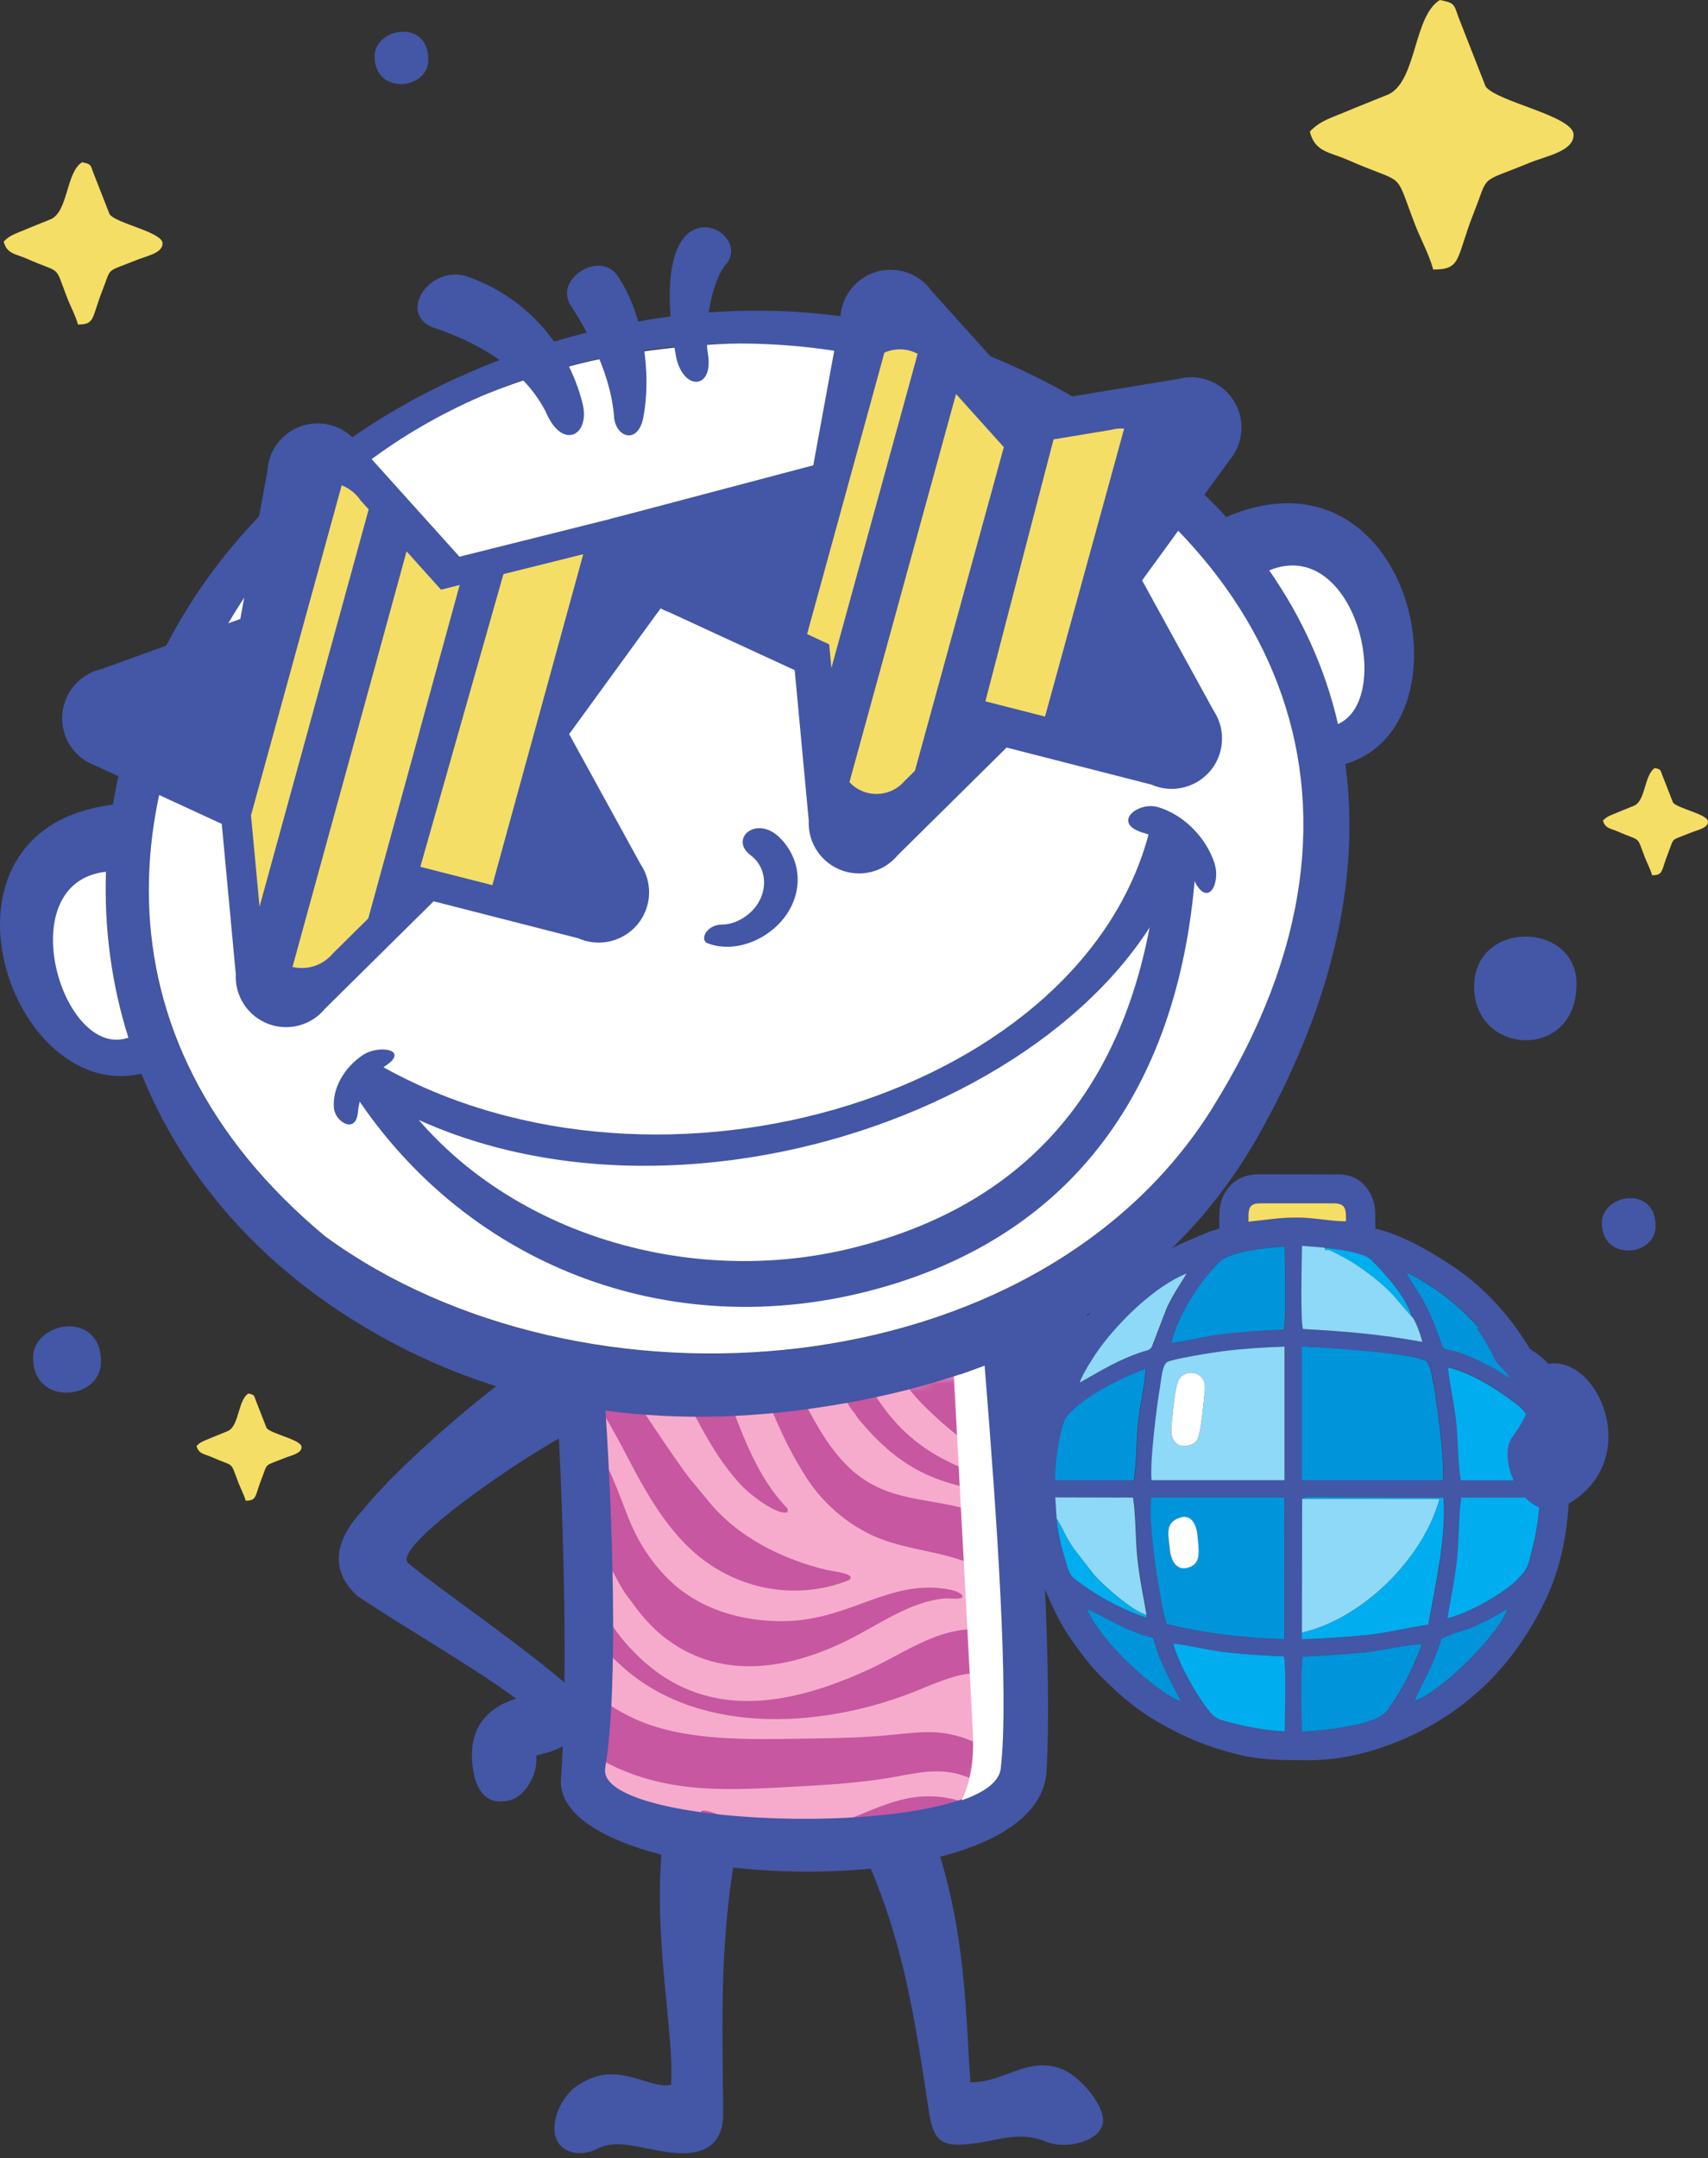
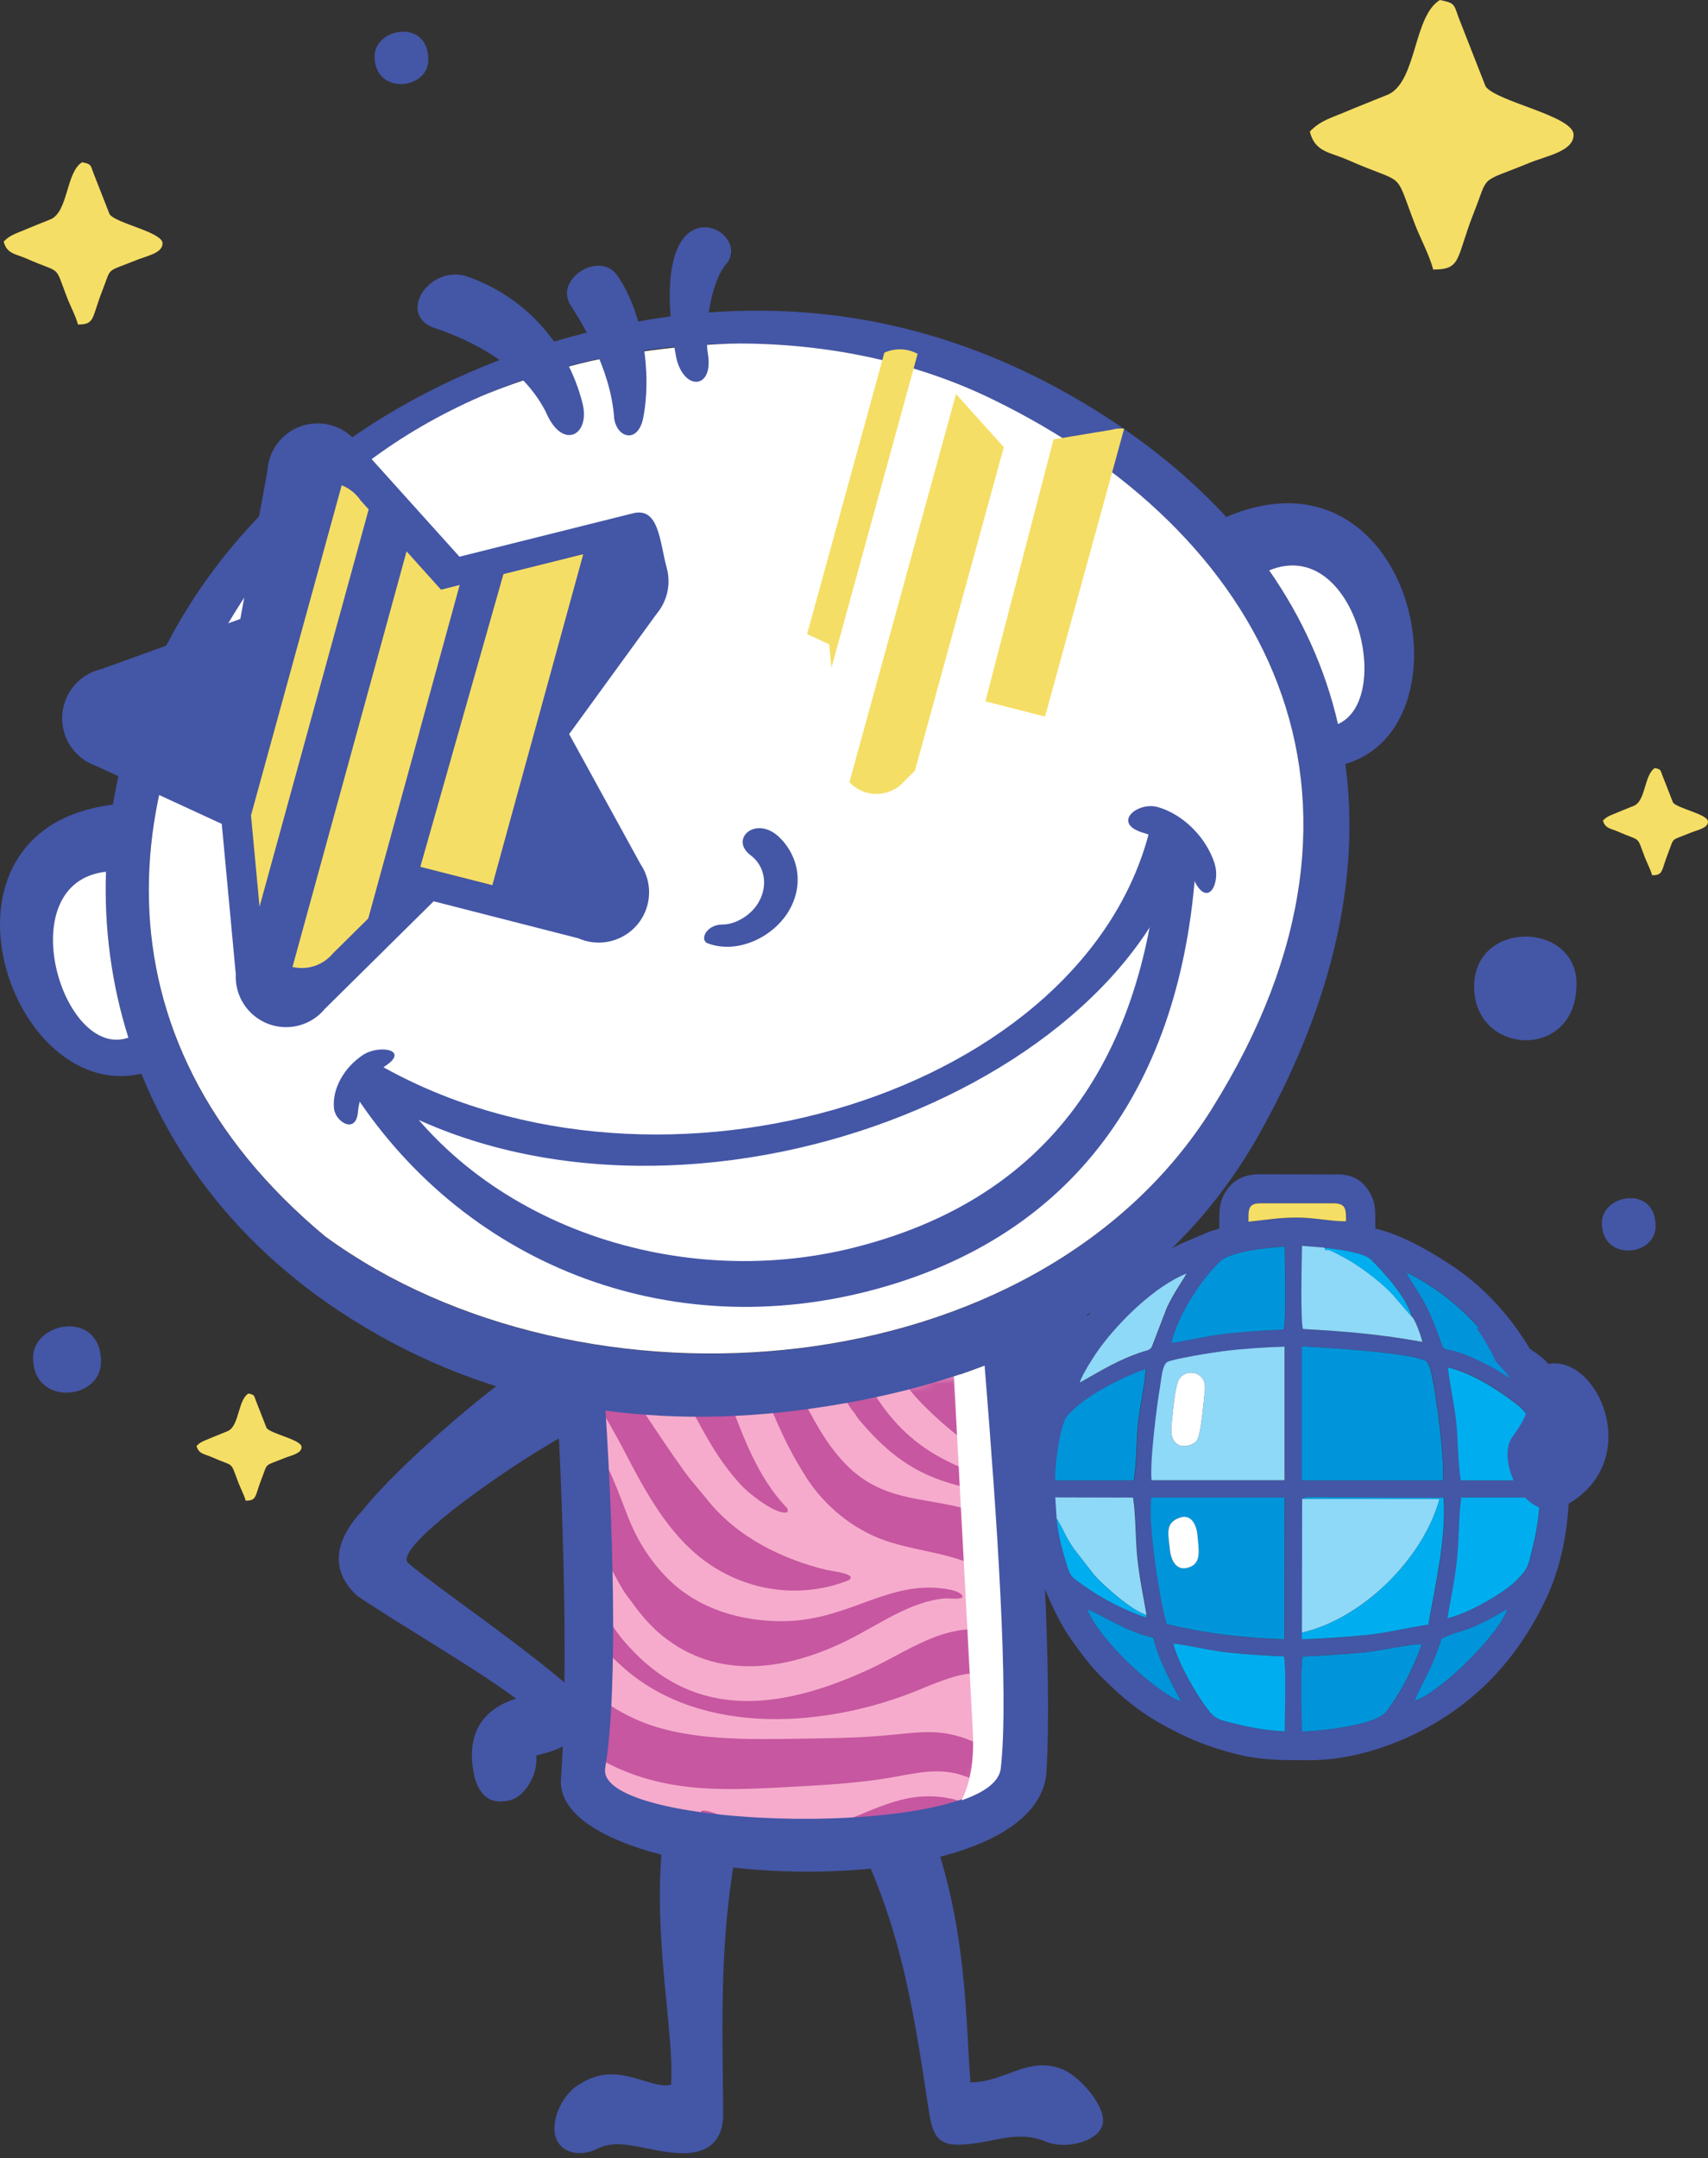
<svg xmlns="http://www.w3.org/2000/svg" width="213" height="269" viewBox="0 0 213 269" fill="none">
  <rect x="0" y="0" width="213" height="269" fill="#333333" stroke="none" />
  <path fill-rule="evenodd" clip-rule="evenodd" d="M105.493 226.564C103.923 224.674 105.227 224.994 106.957 223.637C108.7 222.279 112.199 220.709 113.769 222.599C120.701 236.596 120.342 251.019 121.021 259.535C125.265 259.601 128.245 256.128 132.57 257.951C134.805 258.896 138.171 262.821 137.466 264.936C136.761 267.065 132.703 267.904 130.481 266.959C128.032 265.921 125.851 266.347 123.788 266.759C122.498 267.012 121.247 267.265 119.717 267.318C116.63 267.438 116.217 265.721 115.738 262.502C113.849 249.941 112.079 238.472 105.48 226.564H105.493Z" fill="#4456A6" />
  <path fill-rule="evenodd" clip-rule="evenodd" d="M84.644 220.497C85.655 218.195 86.959 219.086 89.167 219.406C91.376 219.738 94.343 221.761 93.332 224.063C89.287 238.539 90.179 252.815 90.179 263.646C90.179 266.227 88.861 268.556 84.763 268.369H84.67C83.193 268.29 81.916 268.037 80.625 267.771C78.55 267.345 76.354 266.893 74.624 267.771C72.269 268.968 69.874 268.316 69.276 266.32C68.677 264.325 70.087 260.892 72.442 259.694C77.019 256.754 81.011 260.493 83.686 259.841C84.231 251.684 79.654 234.494 84.644 220.47V220.497Z" fill="#4456A6" />
  <path fill-rule="evenodd" clip-rule="evenodd" d="M108.247 229.837C114.061 228.507 123.149 227.988 122.337 214.47L119.756 171.267C100.144 176.443 84.683 174.859 70.766 168.766L72.775 219.233C73.214 230.103 98.84 231.979 108.234 229.837H108.247Z" fill="#F6ABCC" />
  <mask id="mask0_70_4845" style="mask-type:luminance" maskUnits="userSpaceOnUse" x="70" y="168" width="53" height="63">
    <path d="M108.247 229.837C114.061 228.507 123.149 227.988 122.337 214.47L119.756 171.267C100.144 176.443 84.683 174.859 70.766 168.766L72.775 219.233C73.214 230.103 98.84 231.979 108.234 229.837H108.247Z" fill="white" />
  </mask>
  <g mask="url(#mask0_70_4845)">
    <path fill-rule="evenodd" clip-rule="evenodd" d="M88.223 151.256L85.376 151.149L88.143 156.511C89.008 158.254 89.886 160.303 90.671 162.233C91.469 164.189 92.294 166.025 93.093 167.954C95.022 172.611 96.898 177.96 99.346 182.164C99.612 182.63 99.838 182.989 100.118 183.455C102.34 187.26 105.866 190.227 109.591 191.717C113.33 193.221 117.601 193.381 121.353 195.031C126.449 197.266 130.667 201.71 133.993 206.912L135.204 208.788C135.483 209.254 135.763 209.587 136.016 210.039C136.495 210.877 136.521 210.731 136.867 211.25C138.69 214.004 142.03 217.636 144.651 219.339L144.824 211.303C143.799 210.624 142.256 208.602 141.404 207.418L138.77 203.533C137.293 201.178 135.417 198.636 133.607 196.64C132.982 195.949 132.476 195.43 131.838 194.818C121.38 184.772 114.275 189.056 107.369 184.147C101.994 180.315 99.266 171.986 96.033 165.785C94.397 162.645 92.667 158.867 90.924 155.873L88.196 151.243L88.223 151.256Z" fill="#C657A0" />
    <path fill-rule="evenodd" clip-rule="evenodd" d="M71.112 208.788L70.939 216.784C71.524 217.09 72.229 217.662 72.801 218.048C73.413 218.461 74.065 218.833 74.717 219.206C82.94 223.863 91.096 223.104 100.077 222.639C103.55 222.452 107.036 222.2 110.442 221.667C113.915 221.122 117.042 220.097 120.568 221.468C127.433 224.142 131.438 234.64 144.304 235.066L144.331 233.735C132.103 231.46 128.923 220.59 121.871 217.303C118.04 215.52 115.538 215.786 111.427 216.212C107.741 216.598 104.135 216.651 100.397 216.704C93.491 216.798 85.122 217.117 78.789 214.07C77.378 213.391 76.021 212.58 74.731 211.662L71.112 208.774V208.788Z" fill="#C657A0" />
    <path fill-rule="evenodd" clip-rule="evenodd" d="M143.134 239.217C142.189 238.698 140.101 240.348 135.084 237.248C128.019 232.884 125.252 224.195 116.271 223.903H116.164C110.762 223.716 106.491 227.242 101.369 228.054C100.663 228.174 99.466 228.134 98.92 228.293C98.907 228.945 99.173 229.038 99.506 229.345C99.812 229.624 100.078 229.824 100.451 230.063C106.079 233.656 113.264 230.063 118.027 229.863C123.402 229.651 128.112 237.354 133.927 239.377C131.944 239.27 128.565 237.98 126.742 237.221C124.32 236.223 121.992 235.372 119.224 235.425C115.246 235.492 111.694 237.674 107.742 237.301C105.533 237.102 104.828 236.09 104.189 236.157C104.07 236.702 104.136 236.689 104.828 237.288C107.622 239.709 111.042 239.656 114.315 239.483C118.905 239.244 121.5 239.67 125.065 242.171C126.582 243.235 127.594 244.127 129.43 244.845C131.292 245.577 133.275 245.723 135.271 245.338C136.947 245.018 138.77 244.313 140.061 243.408C141.019 242.743 143.48 240.494 143.121 239.204L143.134 239.217Z" fill="#C657A0" />
    <path fill-rule="evenodd" clip-rule="evenodd" d="M107.036 151.92L102.605 151.761C103.457 155.965 106.424 163.017 108.62 166.556L110.336 169.177C110.562 169.497 110.695 169.75 110.921 170.082C111.334 170.694 111.733 171.2 112.212 171.745C113.13 172.797 113.675 173.608 114.873 174.846C116.736 176.748 118.678 178.451 121.047 180.168C128.232 185.357 137.159 186.501 142.109 195.895C142.455 196.547 142.748 197.199 143.094 197.93C143.373 198.529 144.664 201.563 145.036 202.055L145.236 193.074L144.797 192.196C143.759 189.907 143.094 189.309 141.91 187.526C140.965 186.115 137.772 183.321 136.148 182.217C132.316 179.609 127.526 177.227 124.213 174.806C123.242 174.1 122.391 173.462 121.459 172.677C120.475 171.852 119.783 171.2 118.878 170.335C118 169.497 117.255 168.672 116.456 167.807C115.658 166.955 114.873 165.984 114.194 165.093C111.959 162.166 108.207 155.992 107.036 151.934V151.92Z" fill="#C657A0" />
    <path fill-rule="evenodd" clip-rule="evenodd" d="M71.51 190.68L71.311 199.621C72.202 200.912 72.442 202.016 73.732 203.626C73.905 203.839 73.945 203.972 74.091 204.172C74.743 205.063 76.872 207.085 77.671 207.791C87.676 216.692 103.536 215.202 114.633 210.611C120.514 208.176 123.521 207.139 127.991 211.995C129.388 213.512 131.571 216.639 132.928 218.049C136.134 221.362 139.58 225.141 144.503 226.099L144.557 223.97C141.656 222.879 136.746 217.051 134.697 213.964L132.715 210.917C132.023 209.8 130.48 207.831 129.615 206.859C126.767 203.706 123.321 202.322 118.625 203.413C115.059 204.238 111.586 206.606 108.3 208.11C98.746 212.474 87.796 214.909 79.054 205.901C76.38 203.147 75.236 201.071 73.732 196.854C73.24 195.483 72.096 191.505 71.51 190.653V190.68Z" fill="#C657A0" />
    <path fill-rule="evenodd" clip-rule="evenodd" d="M71.817 177.081L71.671 183.787C72.842 185.304 74.651 192.422 76.195 195.416C76.514 196.055 76.78 196.56 77.113 197.159C77.445 197.744 77.831 198.436 78.164 198.862C79.228 200.232 79.202 200.352 80.452 201.802C81.211 202.681 82.169 203.585 83.18 204.33C90.285 209.639 98.867 207.87 105.866 204.357C109.671 202.454 113.609 199.567 117.84 199.235C118.386 199.195 119.663 199.407 120.036 199.075C119.983 198.104 116.989 197.917 116.377 197.891C109.897 197.651 105.214 202.055 97.537 202.069C92.467 202.069 87.198 200.632 83.3 196.786C81.677 195.176 80.16 193.087 79.055 190.772C78.51 189.628 78.031 188.351 77.539 187.047C76.075 183.215 74.465 179.649 71.831 177.081H71.817Z" fill="#C657A0" />
    <path fill-rule="evenodd" clip-rule="evenodd" d="M72.057 165.892L71.937 171.4C73.254 172.345 77.126 179.423 78.137 181.392C82.116 189.136 86.067 195.163 93.758 197.479C97.563 198.623 101.794 198.516 105.56 197.066C105.959 196.906 105.959 196.973 106.105 196.574C105.813 196.028 103.724 195.829 103.098 195.682C97.776 194.405 91.988 191.704 88.183 186.901L86.28 184.612C84.138 182.018 78.616 173.316 77.831 172.411L76.088 170.07C75.303 169.138 72.988 166.49 72.07 165.905L72.057 165.892Z" fill="#C657A0" />
    <path fill-rule="evenodd" clip-rule="evenodd" d="M72.308 154.981L72.202 159.798L73.346 159.998C73.346 159.998 73.36 159.931 73.373 159.918C73.48 159.558 73.266 160.184 73.426 159.731C73.559 159.332 73.666 159.066 74.344 159.452C74.451 160.037 74.318 160.171 74.225 160.57C75.595 161.115 77.072 162.18 78.123 163.071C81.343 165.799 83.791 171.174 85.907 175.073C87.996 178.931 89.526 181.938 92.386 185.065C93.557 186.342 96.99 188.95 98.214 188.471C98.227 187.886 98.241 188.072 97.961 187.766C90.909 180.208 91.056 168.353 82.833 160.144C81.183 158.494 75.595 155.154 73.865 155.554L74.238 155.873C74.544 156.166 74.344 155.793 74.464 156.232L73.533 155.74C73.559 155.381 73.479 155.594 73.799 155.327L72.295 154.995L72.308 154.981Z" fill="#C657A0" />
    <path fill-rule="evenodd" clip-rule="evenodd" d="M99.678 151.655L93.77 151.442C94.476 152.946 96.019 155.461 97.097 157.749C98.121 159.931 99.159 162.193 100.184 164.522C101.448 167.382 102.805 170.15 104.282 172.691L106.158 175.632C106.424 175.977 106.464 175.938 106.703 176.337C106.916 176.696 106.983 176.776 107.222 177.069C110.083 180.408 113.17 183.269 118.266 184.812C121.419 185.757 127.273 187.048 130.147 188.844C130.586 189.11 131.252 189.762 131.571 189.669C131.571 189.642 131.624 189.589 131.598 189.576C131.571 189.562 131.624 189.496 131.624 189.482C131.624 189.15 131.624 189.19 131.411 188.964C131.172 188.697 131.079 188.644 130.826 188.418C125.158 183.588 118.066 184.08 111.959 177.574C107.395 172.718 104.575 164.961 102.153 158.255L99.665 151.655H99.678Z" fill="#C657A0" />
    <path fill-rule="evenodd" clip-rule="evenodd" d="M145.662 173.889L145.782 168.407C145.276 168.088 144.877 167.635 144.358 167.223C142.948 166.092 141.364 165.001 139.847 164.109C138.783 163.497 137.665 162.938 136.508 162.433C135.696 162.087 133.421 161.435 132.902 161.102C138.796 160.929 140.353 161.169 145.915 162.366L146.021 157.563C142.974 157.217 140.686 157.004 137.599 157.257C130.201 157.856 125.584 160.397 119.011 155.128C118.093 154.383 116.842 152.893 116.842 152.893C116.842 152.893 116.776 152.64 116.417 152.853C116.284 153.571 117.667 155.274 118.093 155.86C119.996 158.428 123.681 160.77 126.449 161.754C128.006 162.313 129.589 162.619 131.132 163.178C133.953 164.202 136.947 165.839 139.169 167.609C140.42 168.593 141.497 169.498 142.575 170.562L145.649 173.889H145.662Z" fill="#C657A0" />
    <path fill-rule="evenodd" clip-rule="evenodd" d="M70.713 226.591L70.686 227.762C74.704 228.72 79.973 231.58 82.94 234.002C83.858 234.747 84.71 235.492 85.482 236.264C86.719 237.514 88.914 240.069 89.806 241.573C90.391 242.557 91.123 243.462 91.629 244.526L97.549 244.739C97.07 243.089 94.569 238.379 93.438 237.009C93.185 236.716 93.052 236.477 92.813 236.157C91.123 234.028 90.112 232.778 87.717 231.048C82.555 227.323 77.578 225.766 70.739 226.604L70.713 226.591Z" fill="#C657A0" />
    <path fill-rule="evenodd" clip-rule="evenodd" d="M145.382 186.209L145.529 179.583C145.236 179.383 143.28 177.294 141.577 176.07C135.23 171.493 132.41 171.759 126.648 168.779C123.362 167.076 120.089 165.279 117.548 162.884C114.727 160.223 113.01 157.576 112.545 153.225C112.478 152.573 112.531 152.653 112.146 152.626C111.454 153.917 112.824 158.267 113.556 159.798C116.15 165.186 121.912 169.085 126.569 171.839C131.838 174.939 138.038 176.802 142.641 182.443C143.16 183.069 144.078 184.093 144.518 184.878C144.651 185.118 144.744 185.264 144.903 185.517L145.356 186.235L145.382 186.209Z" fill="#C657A0" />
    <path fill-rule="evenodd" clip-rule="evenodd" d="M100.49 244.832L104.921 244.992C104.548 243.661 102.792 239.603 102.166 238.272C100.902 235.571 99.372 233.256 97.469 231.327C97.11 230.954 96.671 230.529 96.259 230.183C95.447 229.491 94.609 228.839 93.677 228.214C92.799 227.628 91.761 227.069 90.764 226.63C90.537 226.524 87.717 225.326 87.437 225.765C87.131 226.231 88.621 226.843 89.473 227.442C91.921 229.172 93.638 230.875 95.474 233.323C96.884 235.186 97.403 236.25 98.414 238.552C98.973 239.816 100.171 243.302 100.477 244.832H100.49Z" fill="#C657A0" />
    <path fill-rule="evenodd" clip-rule="evenodd" d="M70.833 221.415L70.793 223.49C72.203 223.756 73.321 223.81 74.731 223.583C75.357 223.477 75.57 223.583 75.623 222.905C75.104 222.665 73.853 222.559 73.121 222.333C72.27 222.067 71.578 221.654 70.833 221.401V221.415Z" fill="#C657A0" />
  </g>
  <path fill-rule="evenodd" clip-rule="evenodd" d="M130.506 220.736C131.225 208.708 129.828 186.182 128.377 167.129C126.528 167.954 124.639 168.726 122.709 169.444C124.266 188.138 125.796 210.677 124.679 220.364C123.641 229.331 74.145 228.28 75.475 220.364C77.125 210.451 76.473 189.242 75.262 172.052C73.227 171.52 71.204 170.894 69.209 170.202C70.299 187.859 70.872 209.347 69.954 221.708C68.902 235.878 129.442 238.712 130.52 220.736H130.506Z" fill="#4456A6" />
  <path fill-rule="evenodd" clip-rule="evenodd" d="M118.958 171.546L121.313 215.733C121.512 219.552 120.967 222.333 119.915 224.395C122.776 223.41 124.599 222.093 124.799 220.443C125.876 211.156 124.266 188.391 122.789 170.202C121.419 170.694 120.381 171.12 118.984 171.546H118.958Z" fill="white" />
  <path fill-rule="evenodd" clip-rule="evenodd" d="M134.964 50.122C167.402 69.401 178.872 102.252 157.157 141.144C144.956 162.991 123.615 172.797 99.292 175.817C79.188 178.319 59.496 174.833 42.266 163.39C12.049 143.326 5.928 107.627 21.389 79.234C31.435 60.779 49.331 48.392 69.315 42.511C92.374 35.725 114.434 37.934 134.951 50.122H134.964ZM34.482 68.829C13.752 95.826 10.732 129.355 40.549 154.143C72.615 177.534 129.216 173.196 151.13 138.216C175.905 98.7 157.437 66.141 123.708 49.749C95.088 35.845 54.107 43.269 34.482 68.829Z" fill="#4456A6" />
  <path fill-rule="evenodd" clip-rule="evenodd" d="M14.87 108.599C0.354 108.04 7.645 133.187 16.48 129.156L19.207 135.183C18.529 135.463 18.13 133.72 17.464 133.866C0.766 137.485 -10.597 102.292 15.189 100.177L14.87 108.586V108.599Z" fill="#4456A6" />
  <path fill-rule="evenodd" clip-rule="evenodd" d="M156.758 71.862C169.186 64.344 174.987 89.877 165.314 90.636L165.713 95.639C184.78 93.39 176.916 53.607 152.408 64.664L156.758 71.875V71.862Z" fill="#4456A6" />
  <path fill-rule="evenodd" clip-rule="evenodd" d="M151.13 138.203C175.905 98.686 157.437 66.127 123.708 49.735C114.181 45.105 103.284 42.843 92.267 42.816C89.46 42.816 82.035 43.242 74.771 44.759C68.424 46.09 62.131 48.471 59.922 49.429C49.903 53.793 41.015 60.3 34.495 68.802C13.766 95.798 10.745 129.328 40.563 154.116C72.629 177.507 129.23 173.169 151.144 138.189L151.13 138.203Z" fill="white" />
  <path fill-rule="evenodd" clip-rule="evenodd" d="M16.014 129.341C13.899 122.635 12.98 115.65 13.22 108.651C1.152 109.982 7.738 132.202 16.014 129.341Z" fill="white" />
  <path fill-rule="evenodd" clip-rule="evenodd" d="M158.275 71.091C162.36 76.959 165.274 83.372 166.857 90.251C173.949 87.124 168.933 66.714 158.275 71.091Z" fill="white" />
  <path fill-rule="evenodd" clip-rule="evenodd" d="M97.482 104.647C100.197 107.654 99.984 111.566 97.775 114.413C95.646 117.168 91.641 118.844 88.262 117.58C87.211 117.181 88.062 115.265 90.031 115.238C91.096 115.238 92.001 114.852 92.786 114.347C95.819 112.364 96.085 108.466 93.624 106.616C90.803 104.514 94.502 101.347 97.482 104.661V104.647Z" fill="#4456A6" />
  <path fill-rule="evenodd" clip-rule="evenodd" d="M90.697 32.745C92.958 29.565 86.652 25.427 84.363 31.255C83.006 34.701 83.525 40.196 84.283 44.321C85.095 48.698 88.9 48.645 88.315 44.347C87.716 41.047 88.687 34.874 90.697 32.745Z" fill="#4456A6" />
  <path fill-rule="evenodd" clip-rule="evenodd" d="M71.152 38.04C69.05 34.714 74.931 31.121 77.046 34.434C80.107 38.892 81.317 46.25 80.226 52.024C79.601 55.31 76.98 54.659 76.594 52.17C76.181 45.837 72.376 39.969 71.152 38.04Z" fill="#4456A6" />
  <path fill-rule="evenodd" clip-rule="evenodd" d="M54.174 40.887C49.397 39.197 53.602 32.811 58.378 34.501C65.217 36.922 70.672 42.564 72.642 50.254C73.666 54.299 70.1 56.215 68.051 51.305C64.565 44.546 56.968 41.859 54.187 40.874L54.174 40.887Z" fill="#4456A6" />
  <path fill-rule="evenodd" clip-rule="evenodd" d="M41.654 138.176C41.387 135.715 42.918 133.027 45.299 131.47C47.282 130.18 51.154 130.832 48.027 132.881C45.951 134.238 44.82 136.46 44.634 138.629C44.395 141.396 41.84 139.866 41.654 138.176Z" fill="#4456A6" />
  <path fill-rule="evenodd" clip-rule="evenodd" d="M148.137 104.886C139.741 137.445 81.197 158.361 45.512 136.008C47.708 135.329 45.353 133.639 47.375 132.774C82.501 152.719 135.922 136.207 143.56 102.691C145.861 102.385 146.38 103.489 148.137 104.886Z" fill="#4456A6" />
  <path fill-rule="evenodd" clip-rule="evenodd" d="M149.201 106.59C147.79 133.786 135.03 154.09 108.247 160.942C82.075 167.635 56.356 156.724 42.837 134.158C45.139 133.56 45.046 133.453 47.215 132.482C58.298 152.187 84.017 161.261 106.717 155.447C133.514 148.621 143.293 128.424 144.717 104.487C147.019 104.58 147.684 105.538 149.201 106.603V106.59Z" fill="#4456A6" />
  <path fill-rule="evenodd" clip-rule="evenodd" d="M52.644 91.621L59.336 99.631L67.213 109.051L69.355 111.619C71.697 109.251 73.64 106.443 75.023 103.343L72.495 100.309L67.28 94.082L62.237 88.055L58.378 83.451L55.784 80.351L53.722 77.876L52.112 75.947C50.954 76.28 49.783 76.639 48.612 76.998C46.364 77.557 44.102 78.156 41.893 78.795L43.516 80.737L52.63 91.634L52.644 91.621Z" fill="white" />
  <path fill-rule="evenodd" clip-rule="evenodd" d="M65.923 169.95C66.056 169.87 66.256 169.71 66.415 169.777C67.653 170.282 69.077 170.043 70.367 170.322C70.766 170.468 71.405 170.721 71.591 171.12C71.684 171.32 71.778 171.506 71.897 171.679L71.472 171.014C71.538 171.679 71.698 172.384 71.831 173.036C71.059 174.58 71.285 176.589 71.764 178.186C65.205 181.445 48.733 192.875 50.901 194.817C54.6 198.09 74.093 211.156 73.813 213.698C72.922 216.093 70.886 217.583 68.504 218.368C67.693 218.634 66.855 218.78 66.868 218.847C67.147 220.962 65.551 224.062 63.355 224.448C61.16 224.834 60.029 223.996 59.257 221.814C57.727 215.614 60.747 212.859 64.353 211.715C58.618 207.497 50.223 202.747 44.581 198.929C41.016 195.735 41.787 191.85 45.233 188.244C49.624 182.643 61.745 172.358 65.936 169.936L65.923 169.95Z" fill="#4456A6" />
  <path fill-rule="evenodd" clip-rule="evenodd" d="M44.859 55.577L57.3 69.388L78.855 63.999C82.194 63.095 82.247 67.472 83.152 70.812C83.711 72.874 83.166 74.976 81.888 76.507L70.978 91.502L79.879 107.708C81.808 110.595 81.05 114.493 78.163 116.423C76.313 117.66 74.038 117.793 72.135 116.955L54.08 112.338L40.482 125.776C38.26 128.437 34.308 128.783 31.647 126.561C30.064 125.231 29.292 123.288 29.412 121.359H29.398L27.656 102.692L11.928 95.44C8.655 94.282 6.952 90.703 8.11 87.43C8.855 85.328 10.611 83.864 12.634 83.399L29.971 77.145L33.35 58.677C33.55 55.218 36.517 52.584 39.976 52.783C42.025 52.903 43.782 53.994 44.833 55.564L44.859 55.577Z" fill="#4456A6" />
-   <path fill-rule="evenodd" clip-rule="evenodd" d="M116.31 36.416L128.751 50.227L146.913 47.234C150.252 46.329 153.698 48.312 154.603 51.651C155.162 53.713 154.616 55.816 153.339 57.346L142.429 72.341L151.33 88.547C153.259 91.434 152.501 95.333 149.613 97.262C147.764 98.499 145.489 98.632 143.586 97.794L125.531 93.177L111.933 106.616C109.711 109.277 105.759 109.623 103.098 107.401C101.515 106.07 100.743 104.127 100.863 102.198H100.849L99.106 83.531L83.379 76.279C80.106 75.122 78.403 71.543 79.561 68.269C80.306 66.167 74.319 65.09 76.341 64.624L101.421 57.998L104.801 39.53C105.001 36.071 107.968 33.436 111.427 33.636C113.476 33.755 115.232 34.846 116.284 36.416H116.31Z" fill="#4456A6" />
  <path fill-rule="evenodd" clip-rule="evenodd" d="M103.684 83.252L113.929 45.957L114.434 44.107C113.849 43.788 113.184 43.588 112.478 43.548C111.693 43.508 110.948 43.655 110.283 43.961L110.03 44.906L100.65 79.034L103.404 80.311L103.684 83.252Z" fill="#F5DE65" />
  <path fill-rule="evenodd" clip-rule="evenodd" d="M114.101 96.065L125.184 55.736L119.224 49.11L105.932 97.489C106.065 97.622 106.198 97.755 106.344 97.888C108.3 99.524 111.214 99.258 112.85 97.302L114.101 96.065Z" fill="#F5DE65" />
  <path fill-rule="evenodd" clip-rule="evenodd" d="M130.321 89.319L138.691 58.876L140.181 53.461V53.421H140.127C139.635 53.381 139.13 53.421 138.624 53.567L131.386 54.765L122.884 87.416L130.335 89.319H130.321Z" fill="#F5DE65" />
  <path fill-rule="evenodd" clip-rule="evenodd" d="M32.366 113.016L45.977 63.493L44.993 62.402C44.421 61.551 43.596 60.872 42.611 60.486L31.302 101.627L32.366 113.016Z" fill="#F5DE65" />
  <path fill-rule="evenodd" clip-rule="evenodd" d="M52.297 91.222L55.411 79.886L57.327 72.914L54.998 73.499L50.701 68.723L48.426 77.025L46.457 84.21L36.477 120.521C38.274 120.946 40.243 120.361 41.507 118.844L45.924 114.48L52.311 91.222H52.297Z" fill="#F5DE65" />
  <path fill-rule="evenodd" clip-rule="evenodd" d="M72.735 69.095C72.602 69.109 72.469 69.135 72.336 69.175L62.783 71.557L52.418 108.04L61.399 110.329L63.102 104.128C66.362 92.247 69.409 81.163 72.735 69.082V69.095Z" fill="#F5DE65" />
  <path fill-rule="evenodd" clip-rule="evenodd" d="M163.345 16.405C163.997 18.974 165.793 18.933 168.042 19.918C175.479 23.205 173.763 20.929 176.424 27.888C177.142 29.751 178.287 31.853 178.726 33.596C182.332 33.596 181.533 32.239 183.795 26.518C185.751 21.581 184.314 22.925 190.687 20.317C193.002 19.373 196.236 18.854 196.236 16.791C196.236 14.45 186.709 12.707 185.272 10.791L181.892 2.169C181.294 0.479 181.413 0.386 179.564 0C176.251 2.036 176.703 9.992 173.191 11.749L168.733 13.545C166.139 14.689 164.742 14.915 163.332 16.419L163.345 16.405Z" fill="#F5DE65" />
  <path fill-rule="evenodd" clip-rule="evenodd" d="M183.834 122.981C183.834 131.616 196.607 132.268 196.607 122.648C196.607 114.812 183.834 114.599 183.834 122.981Z" fill="#4456A6" />
  <path fill-rule="evenodd" clip-rule="evenodd" d="M0.459 30.11C0.859 31.666 1.936 31.626 3.294 32.225C7.764 34.208 6.74 32.837 8.336 37.015C8.762 38.133 9.454 39.41 9.72 40.448C11.889 40.448 11.41 39.636 12.78 36.177C13.951 33.196 13.086 34.008 16.931 32.451C18.329 31.879 20.271 31.56 20.271 30.336C20.271 28.925 14.537 27.874 13.672 26.717L11.636 21.527C11.277 20.516 11.343 20.45 10.239 20.224C8.243 21.448 8.522 26.238 6.394 27.302L3.719 28.38C2.163 29.072 1.324 29.205 0.459 30.11Z" fill="#F5DE65" />
  <path fill-rule="evenodd" clip-rule="evenodd" d="M4.119 169.231C4.119 175.338 12.595 174.566 12.595 169.736C12.595 163.203 4.119 164.68 4.119 169.231Z" fill="#4456A6" />
  <path fill-rule="evenodd" clip-rule="evenodd" d="M199.761 152.426C199.761 157.256 206.467 156.644 206.467 152.825C206.467 147.662 199.761 148.833 199.761 152.426Z" fill="#4456A6" />
  <path fill-rule="evenodd" clip-rule="evenodd" d="M46.71 7.038C46.71 11.868 53.416 11.256 53.416 7.437C53.416 2.275 46.71 3.446 46.71 7.038Z" fill="#4456A6" />
  <path fill-rule="evenodd" clip-rule="evenodd" d="M160.218 215.8C158.276 215.707 156.413 215.414 154.603 214.989C151.796 214.31 151.57 214.323 150.532 212.966C149.215 211.25 146.979 207.458 146.287 204.85C148.416 205.103 150.651 205.688 152.953 205.954C155.335 206.22 157.69 206.367 160.098 206.46C160.404 207.524 160.205 214.164 160.205 215.8H160.218ZM166.924 146.386L157.131 146.359C155.508 146.359 154.018 146.825 152.993 148.315C151.995 149.779 152.049 150.803 152.049 153.119C151.663 153.305 151.263 153.345 150.771 153.531L147.099 155.101C142.668 157.323 138.211 160.57 135.244 164.548C127.593 174.793 125.491 187.127 130.747 199.115C131.505 200.845 132.569 202.947 133.674 204.477C134.898 206.167 135.922 207.591 137.386 209.041C140.566 212.208 142.815 213.937 146.873 215.96C148.842 216.944 150.545 217.596 152.847 218.275C156.865 219.446 159.353 219.393 163.385 219.393C169.731 219.393 176.61 216.665 181.573 213.073C186.456 209.547 190.022 205.049 192.696 199.514C196.382 191.85 196.635 181.406 193.442 173.462C190.914 167.196 186.762 161.528 181.081 157.762C178.273 155.899 174.787 153.89 171.514 153.132C171.514 150.763 171.607 149.912 170.663 148.395C169.771 146.971 168.427 146.386 166.937 146.386H166.924ZM162.467 206.486C165.074 206.34 167.642 206.22 170.237 205.954C172.14 205.755 175.918 204.916 177.342 204.93C176.145 208.189 174.734 210.93 172.885 213.339C171.528 215.108 164.356 215.774 162.374 215.827C162.334 214.323 162.187 207.444 162.467 206.473V206.486ZM147.312 212.101C146.101 209.653 144.571 207.165 143.839 204.118C140.766 203.533 137.426 201.271 135.603 200.579C136.947 204.131 143.733 210.664 147.312 212.101ZM176.451 211.995C177.475 209.427 178.194 208.935 179.604 204.85C179.843 204.145 179.631 204.358 180.189 204.091C182.332 203.054 182.797 203.679 188.013 200.552C186.975 203.719 179.644 210.97 176.451 212.008V211.995ZM145.529 202.442C144.651 199.647 143.121 189.589 143.613 186.661H160.231L160.205 204.331C154.909 204.145 150.465 203.626 145.529 202.442ZM180.549 201.696C180.948 199.208 181.44 197.066 181.733 194.445C181.999 191.93 181.946 189.096 182.265 186.648H191.965C192.164 188.018 191.592 191.132 191.273 192.476C190.608 195.177 190.661 195.47 189.171 196.96C187.694 198.437 183.303 201.058 180.562 201.683L180.549 201.696ZM162.387 203.506L162.413 186.821C162.413 186.821 162.507 186.781 162.52 186.768L162.773 186.675C162.773 186.675 162.866 186.661 162.919 186.648C162.999 186.635 163.305 186.621 163.398 186.621L180.056 186.688C180.402 191.864 179.032 197.585 178.154 202.508C175.706 202.827 173.297 203.479 170.623 203.772C167.935 204.065 165.114 204.238 162.4 204.331V203.506H162.387ZM143.028 201.297L142.948 201.617C140.14 200.659 137.346 199.195 135.244 197.678C133.488 196.414 133.554 196.707 132.809 194.192C132.383 192.755 131.917 190.892 131.811 189.296L131.638 186.648L141.351 186.675C141.697 188.91 141.63 191.85 141.883 194.232C142.149 196.773 142.615 198.902 143.028 201.311V201.297ZM162.387 167.821C164.942 167.941 176.717 168.619 178.034 169.75L178.406 170.575C179.191 173.609 180.216 182.217 179.977 184.519H162.4V167.821H162.387ZM143.666 184.519C143.48 182.75 143.959 178.558 144.185 176.642C144.331 175.418 144.491 174.168 144.704 172.983C144.864 172.105 144.957 170.216 145.596 169.79C146.181 169.391 151.423 168.566 152.514 168.433C155.069 168.114 157.65 167.941 160.258 167.861V184.519H143.679H143.666ZM191.965 184.519H182.225C181.853 182.537 181.879 179.476 181.653 177.308C181.4 174.913 180.855 172.651 180.602 170.416C183.888 171.227 186.855 173.263 188.998 174.873C190.701 176.163 190.887 176.962 191.339 178.944C191.645 180.301 192.178 183.175 191.965 184.506V184.519ZM131.651 184.519C131.492 183.242 132.223 177.494 133.142 176.456C135.27 174.048 139.648 171.786 142.908 170.628C142.974 171.533 142.109 175.871 141.963 177.321C141.75 179.397 141.777 182.683 141.431 184.519H131.651ZM165.101 155.527C166.392 155.633 170.157 156.126 171.022 157.004C172.738 158.76 175.439 161.727 176.091 164.109C176.53 164.508 177.249 166.544 177.409 167.275C172.233 166.344 167.935 165.972 162.52 165.665C162.187 164.787 162.36 156.857 162.4 155.301L165.101 155.513V155.527ZM146.128 167.395C146.806 164.042 149.946 159.279 152.235 157.177C153.579 155.953 158.369 155.46 160.245 155.367C160.245 157.07 160.471 164.681 160.112 165.705C157.65 165.812 155.255 165.958 152.834 166.238C150.452 166.517 148.35 167.063 146.128 167.382V167.395ZM188.745 171.959C188.04 171.666 187.308 171.081 186.589 170.682C178.127 166.038 181.068 170.509 178.899 165.014C177.409 161.261 176.318 160.49 175.439 158.587C179.804 160.703 183.596 164.069 186.27 167.781C186.895 168.646 188.439 170.855 188.745 171.946V171.959ZM134.698 172.331C134.911 171.4 136.614 168.806 137.133 168.1C139.581 164.734 144.012 160.343 148.017 158.72C147.511 159.758 146.54 160.902 145.556 163.004L143.679 167.887C143.413 168.3 143.134 168.287 142.575 168.473C139.395 169.524 137.453 170.801 134.698 172.331ZM155.721 151.615C155.721 150.311 156.08 149.978 157.317 149.978H166.272C167.909 149.978 167.895 150.75 167.895 152.227C166.245 152.267 163.877 151.761 161.881 151.761C159.619 151.761 157.876 152.054 155.721 152.28V151.602V151.615Z" fill="#4456A6" />
  <path fill-rule="evenodd" clip-rule="evenodd" d="M162.36 184.52H179.936C180.189 182.218 179.151 173.609 178.366 170.576L177.993 169.751C176.676 168.62 164.914 167.941 162.346 167.821V184.52H162.36Z" fill="#0095DA" />
  <path fill-rule="evenodd" clip-rule="evenodd" d="M146.846 189.27C148.496 188.498 149.228 190.015 149.334 191.492C149.44 192.955 149.853 194.645 148.522 195.257C146.779 196.055 146.008 194.578 145.875 193.128C145.688 191.239 145.276 189.988 146.833 189.27H146.846ZM145.502 202.429C150.438 203.613 154.882 204.132 160.178 204.318L160.205 186.648H143.586C143.094 189.576 144.624 199.635 145.502 202.429Z" fill="#0095DA" />
  <path fill-rule="evenodd" clip-rule="evenodd" d="M150.198 173.915C150.039 175.099 149.772 178.811 149.24 179.57C148.695 180.341 145.661 181.206 146.113 177.454C146.26 176.217 146.539 172.651 147.085 171.839C147.577 171.121 148.761 170.828 149.599 171.453C150.358 172.026 150.331 172.904 150.198 173.915ZM143.625 184.506H160.204V167.848C157.596 167.927 155.015 168.1 152.46 168.42C151.369 168.553 146.127 169.391 145.541 169.777C144.903 170.203 144.809 172.092 144.65 172.97C144.437 174.168 144.277 175.418 144.131 176.629C143.905 178.532 143.426 182.736 143.612 184.506H143.625Z" fill="#8ED8F8" />
  <path fill-rule="evenodd" clip-rule="evenodd" d="M162.36 203.505C169.984 201.736 177.515 194.218 179.524 186.82H162.387L162.36 203.505Z" fill="#8ED8F8" />
  <path fill-rule="evenodd" clip-rule="evenodd" d="M180.521 201.697C183.262 201.071 187.652 198.464 189.129 196.973C190.633 195.47 190.579 195.191 191.231 192.49C191.564 191.146 192.136 188.032 191.923 186.648H182.224C181.904 189.097 181.957 191.917 181.691 194.445C181.412 197.053 180.92 199.195 180.507 201.697H180.521Z" fill="#00AEEF" />
  <path fill-rule="evenodd" clip-rule="evenodd" d="M146.101 167.395C148.323 167.075 150.425 166.53 152.807 166.25C155.241 165.971 157.623 165.825 160.085 165.718C160.444 164.694 160.218 157.083 160.218 155.38C158.342 155.473 153.552 155.952 152.208 157.189C149.906 159.292 146.779 164.055 146.101 167.408V167.395Z" fill="#0095DA" />
  <path fill-rule="evenodd" clip-rule="evenodd" d="M162.453 206.473C162.173 207.445 162.32 214.323 162.36 215.827C164.342 215.774 171.514 215.108 172.871 213.339C174.72 210.931 176.117 208.176 177.328 204.93C175.905 204.917 172.126 205.755 170.223 205.954C167.642 206.22 165.061 206.34 162.453 206.487V206.473Z" fill="#0095DA" />
  <path fill-rule="evenodd" clip-rule="evenodd" d="M182.184 184.519H191.924C192.137 183.175 191.605 180.301 191.299 178.957C190.846 176.975 190.66 176.177 188.957 174.886C186.815 173.276 183.847 171.254 180.561 170.429C180.814 172.664 181.359 174.926 181.612 177.321C181.838 179.49 181.812 182.55 182.184 184.532V184.519Z" fill="#00AEEF" />
  <path fill-rule="evenodd" clip-rule="evenodd" d="M176.064 164.109L173.709 161.381C172.485 160.01 170.037 158.134 168.334 157.123C167.708 156.751 167.389 156.591 166.79 156.285C166.524 156.152 166.298 156.019 166.019 155.899C164.981 155.46 165.513 156.272 165.22 155.58C165.194 155.513 165.114 155.54 165.074 155.5L162.373 155.287C162.333 156.844 162.16 164.787 162.493 165.652C167.908 165.958 172.219 166.317 177.381 167.262C177.222 166.517 176.503 164.481 176.064 164.095V164.109Z" fill="#8ED8F8" />
  <path fill-rule="evenodd" clip-rule="evenodd" d="M131.611 184.519H141.39C141.736 182.669 141.71 179.396 141.923 177.321C142.069 175.87 142.934 171.533 142.867 170.628C139.608 171.785 135.23 174.047 133.101 176.456C132.183 177.493 131.438 183.241 131.611 184.519Z" fill="#0095DA" />
  <path fill-rule="evenodd" clip-rule="evenodd" d="M160.218 215.8C160.218 214.163 160.417 207.524 160.111 206.46C157.703 206.353 155.335 206.22 152.966 205.954C150.664 205.688 148.429 205.102 146.3 204.85C146.979 207.444 149.228 211.249 150.545 212.966C151.583 214.323 151.795 214.31 154.616 214.988C156.426 215.427 158.289 215.707 160.231 215.8H160.218Z" fill="#00AEEF" />
  <path fill-rule="evenodd" clip-rule="evenodd" d="M131.784 189.296L132.329 190.241C132.502 190.626 132.649 190.879 132.835 191.252C133.168 191.904 133.46 192.369 133.913 193.048L136.428 196.281C137.359 197.386 141.098 200.778 142.987 201.297C142.575 198.889 142.109 196.76 141.843 194.219C141.59 191.85 141.656 188.91 141.31 186.661L131.598 186.635L131.771 189.283L131.784 189.296Z" fill="#8ED8F8" />
  <path fill-rule="evenodd" clip-rule="evenodd" d="M162.36 203.506V204.331C165.087 204.224 167.908 204.051 170.596 203.772C173.283 203.479 175.692 202.827 178.127 202.508C178.992 197.585 180.362 191.863 180.029 186.688L163.371 186.621C163.278 186.621 162.972 186.621 162.892 186.648C162.839 186.648 162.799 186.661 162.746 186.674L162.493 186.767C162.493 186.767 162.413 186.794 162.387 186.821H179.524C177.515 194.218 169.984 201.749 162.36 203.506Z" fill="#00AEEF" />
  <path fill-rule="evenodd" clip-rule="evenodd" d="M134.658 172.331C137.412 170.801 139.341 169.524 142.535 168.473C143.093 168.286 143.373 168.313 143.639 167.887L145.515 163.004C146.5 160.902 147.457 159.744 147.976 158.72C143.971 160.343 139.541 164.734 137.093 168.1C136.574 168.805 134.884 171.386 134.658 172.331Z" fill="#8ED8F8" />
  <path fill-rule="evenodd" clip-rule="evenodd" d="M188.717 171.958C188.411 170.867 186.868 168.658 186.242 167.794C183.568 164.068 179.762 160.715 175.412 158.6C176.29 160.502 177.381 161.274 178.871 165.026C181.053 170.521 178.099 166.051 186.562 170.694C187.28 171.093 188.012 171.679 188.717 171.971V171.958Z" fill="#0095DA" />
  <path fill-rule="evenodd" clip-rule="evenodd" d="M147.298 212.101C146.087 209.652 144.557 207.164 143.825 204.117C140.752 203.532 137.412 201.27 135.589 200.578C136.933 204.131 143.719 210.664 147.298 212.101Z" fill="#0095DA" />
  <path fill-rule="evenodd" clip-rule="evenodd" d="M176.437 211.994C179.63 210.956 186.962 203.718 187.999 200.538C182.784 203.665 182.318 203.04 180.176 204.077C179.604 204.357 179.83 204.144 179.59 204.836C178.18 208.92 177.462 209.413 176.437 211.981V211.994Z" fill="#0095DA" />
  <path fill-rule="evenodd" clip-rule="evenodd" d="M150.199 173.915C150.332 172.904 150.358 172.025 149.6 171.453C148.761 170.828 147.577 171.107 147.085 171.839C146.526 172.651 146.26 176.217 146.114 177.454C145.661 181.193 148.695 180.341 149.241 179.57C149.773 178.811 150.039 175.099 150.199 173.915Z" fill="white" />
  <path fill-rule="evenodd" clip-rule="evenodd" d="M155.693 151.601V152.279C157.849 152.053 159.592 151.747 161.854 151.76C163.85 151.76 166.231 152.266 167.868 152.226C167.868 150.736 167.881 149.978 166.244 149.978H157.29C156.053 149.978 155.693 150.31 155.693 151.614V151.601Z" fill="#F5DE65" />
  <path fill-rule="evenodd" clip-rule="evenodd" d="M142.988 201.297C141.112 200.778 137.36 197.399 136.428 196.281L133.913 193.048C133.461 192.369 133.168 191.904 132.836 191.252C132.649 190.893 132.503 190.626 132.33 190.241L131.785 189.296C131.891 190.893 132.357 192.755 132.783 194.192C133.528 196.707 133.461 196.401 135.217 197.678C137.32 199.195 140.114 200.659 142.921 201.617L143.001 201.297H142.988Z" fill="#00AEEF" />
  <path fill-rule="evenodd" clip-rule="evenodd" d="M146.846 189.269C145.289 189.987 145.701 191.251 145.888 193.127C146.021 194.577 146.792 196.054 148.535 195.256C149.853 194.644 149.454 192.954 149.347 191.491C149.241 190.014 148.509 188.497 146.859 189.269H146.846Z" fill="white" />
  <path fill-rule="evenodd" clip-rule="evenodd" d="M176.064 164.108C175.413 161.713 172.712 158.746 170.995 157.003C170.13 156.112 166.352 155.62 165.074 155.526C165.127 155.553 165.194 155.526 165.221 155.606C165.513 156.298 164.968 155.486 166.019 155.926C166.285 156.032 166.525 156.178 166.791 156.311C167.389 156.604 167.709 156.777 168.334 157.15C170.037 158.161 172.485 160.037 173.709 161.407L176.064 164.135V164.108Z" fill="#00AEEF" />
  <path fill-rule="evenodd" clip-rule="evenodd" d="M124.347 164.201C124.24 164.308 124.533 165.598 124.6 165.771C128.711 175.764 124.28 178.797 131.785 176.509C132.383 175.777 133.009 175.045 133.647 174.34C134.658 170.482 136.508 166.862 139.103 163.749C130.867 164.161 124.866 164.601 124.36 164.188L124.347 164.201ZM186.563 169.723C187.68 170.921 188.771 172.238 189.849 173.675C190.554 175.551 190.953 175.804 188.559 179.17C186.509 182.044 190.315 190.493 195.464 187.526C205.11 181.977 199.269 168.858 193.109 170.003C191.286 167.993 188.12 166.556 184.128 165.532C185.059 166.849 185.858 168.26 186.563 169.71V169.723Z" fill="#4456A6" />
  <path fill-rule="evenodd" clip-rule="evenodd" d="M199.895 102.252C200.161 103.277 200.866 103.25 201.771 103.649C204.724 104.953 204.046 104.048 205.11 106.816C205.39 107.561 205.855 108.399 206.028 109.091C207.465 109.091 207.146 108.545 208.051 106.27C208.822 104.301 208.25 104.847 210.792 103.809C211.71 103.436 213 103.223 213 102.412C213 101.48 209.208 100.788 208.636 100.03L207.292 96.597C207.053 95.932 207.106 95.892 206.374 95.732C205.057 96.544 205.243 99.711 203.833 100.403L202.063 101.121C201.039 101.573 200.48 101.667 199.908 102.265L199.895 102.252Z" fill="#F5DE65" />
  <path fill-rule="evenodd" clip-rule="evenodd" d="M24.502 180.208C24.768 181.233 25.474 181.206 26.378 181.605C29.332 182.909 28.654 182.004 29.718 184.772C29.997 185.517 30.463 186.355 30.636 187.047C32.073 187.047 31.754 186.502 32.659 184.226C33.43 182.257 32.858 182.803 35.4 181.765C36.318 181.392 37.608 181.179 37.608 180.368C37.608 179.436 33.816 178.745 33.244 177.986L31.9 174.553C31.661 173.888 31.714 173.848 30.982 173.688C29.665 174.5 29.851 177.667 28.441 178.359L26.671 179.077C25.647 179.53 25.088 179.623 24.516 180.221L24.502 180.208Z" fill="#F5DE65" />
  <path fill-rule="evenodd" clip-rule="evenodd" d="M151.489 107.68C150.412 104.3 147.498 101.493 144.411 100.602C141.843 99.856 138.543 102.637 142.601 103.808C145.289 104.58 147.578 106.975 148.921 109.742C150.651 113.282 152.234 110.022 151.476 107.68H151.489Z" fill="#4456A6" />
</svg>